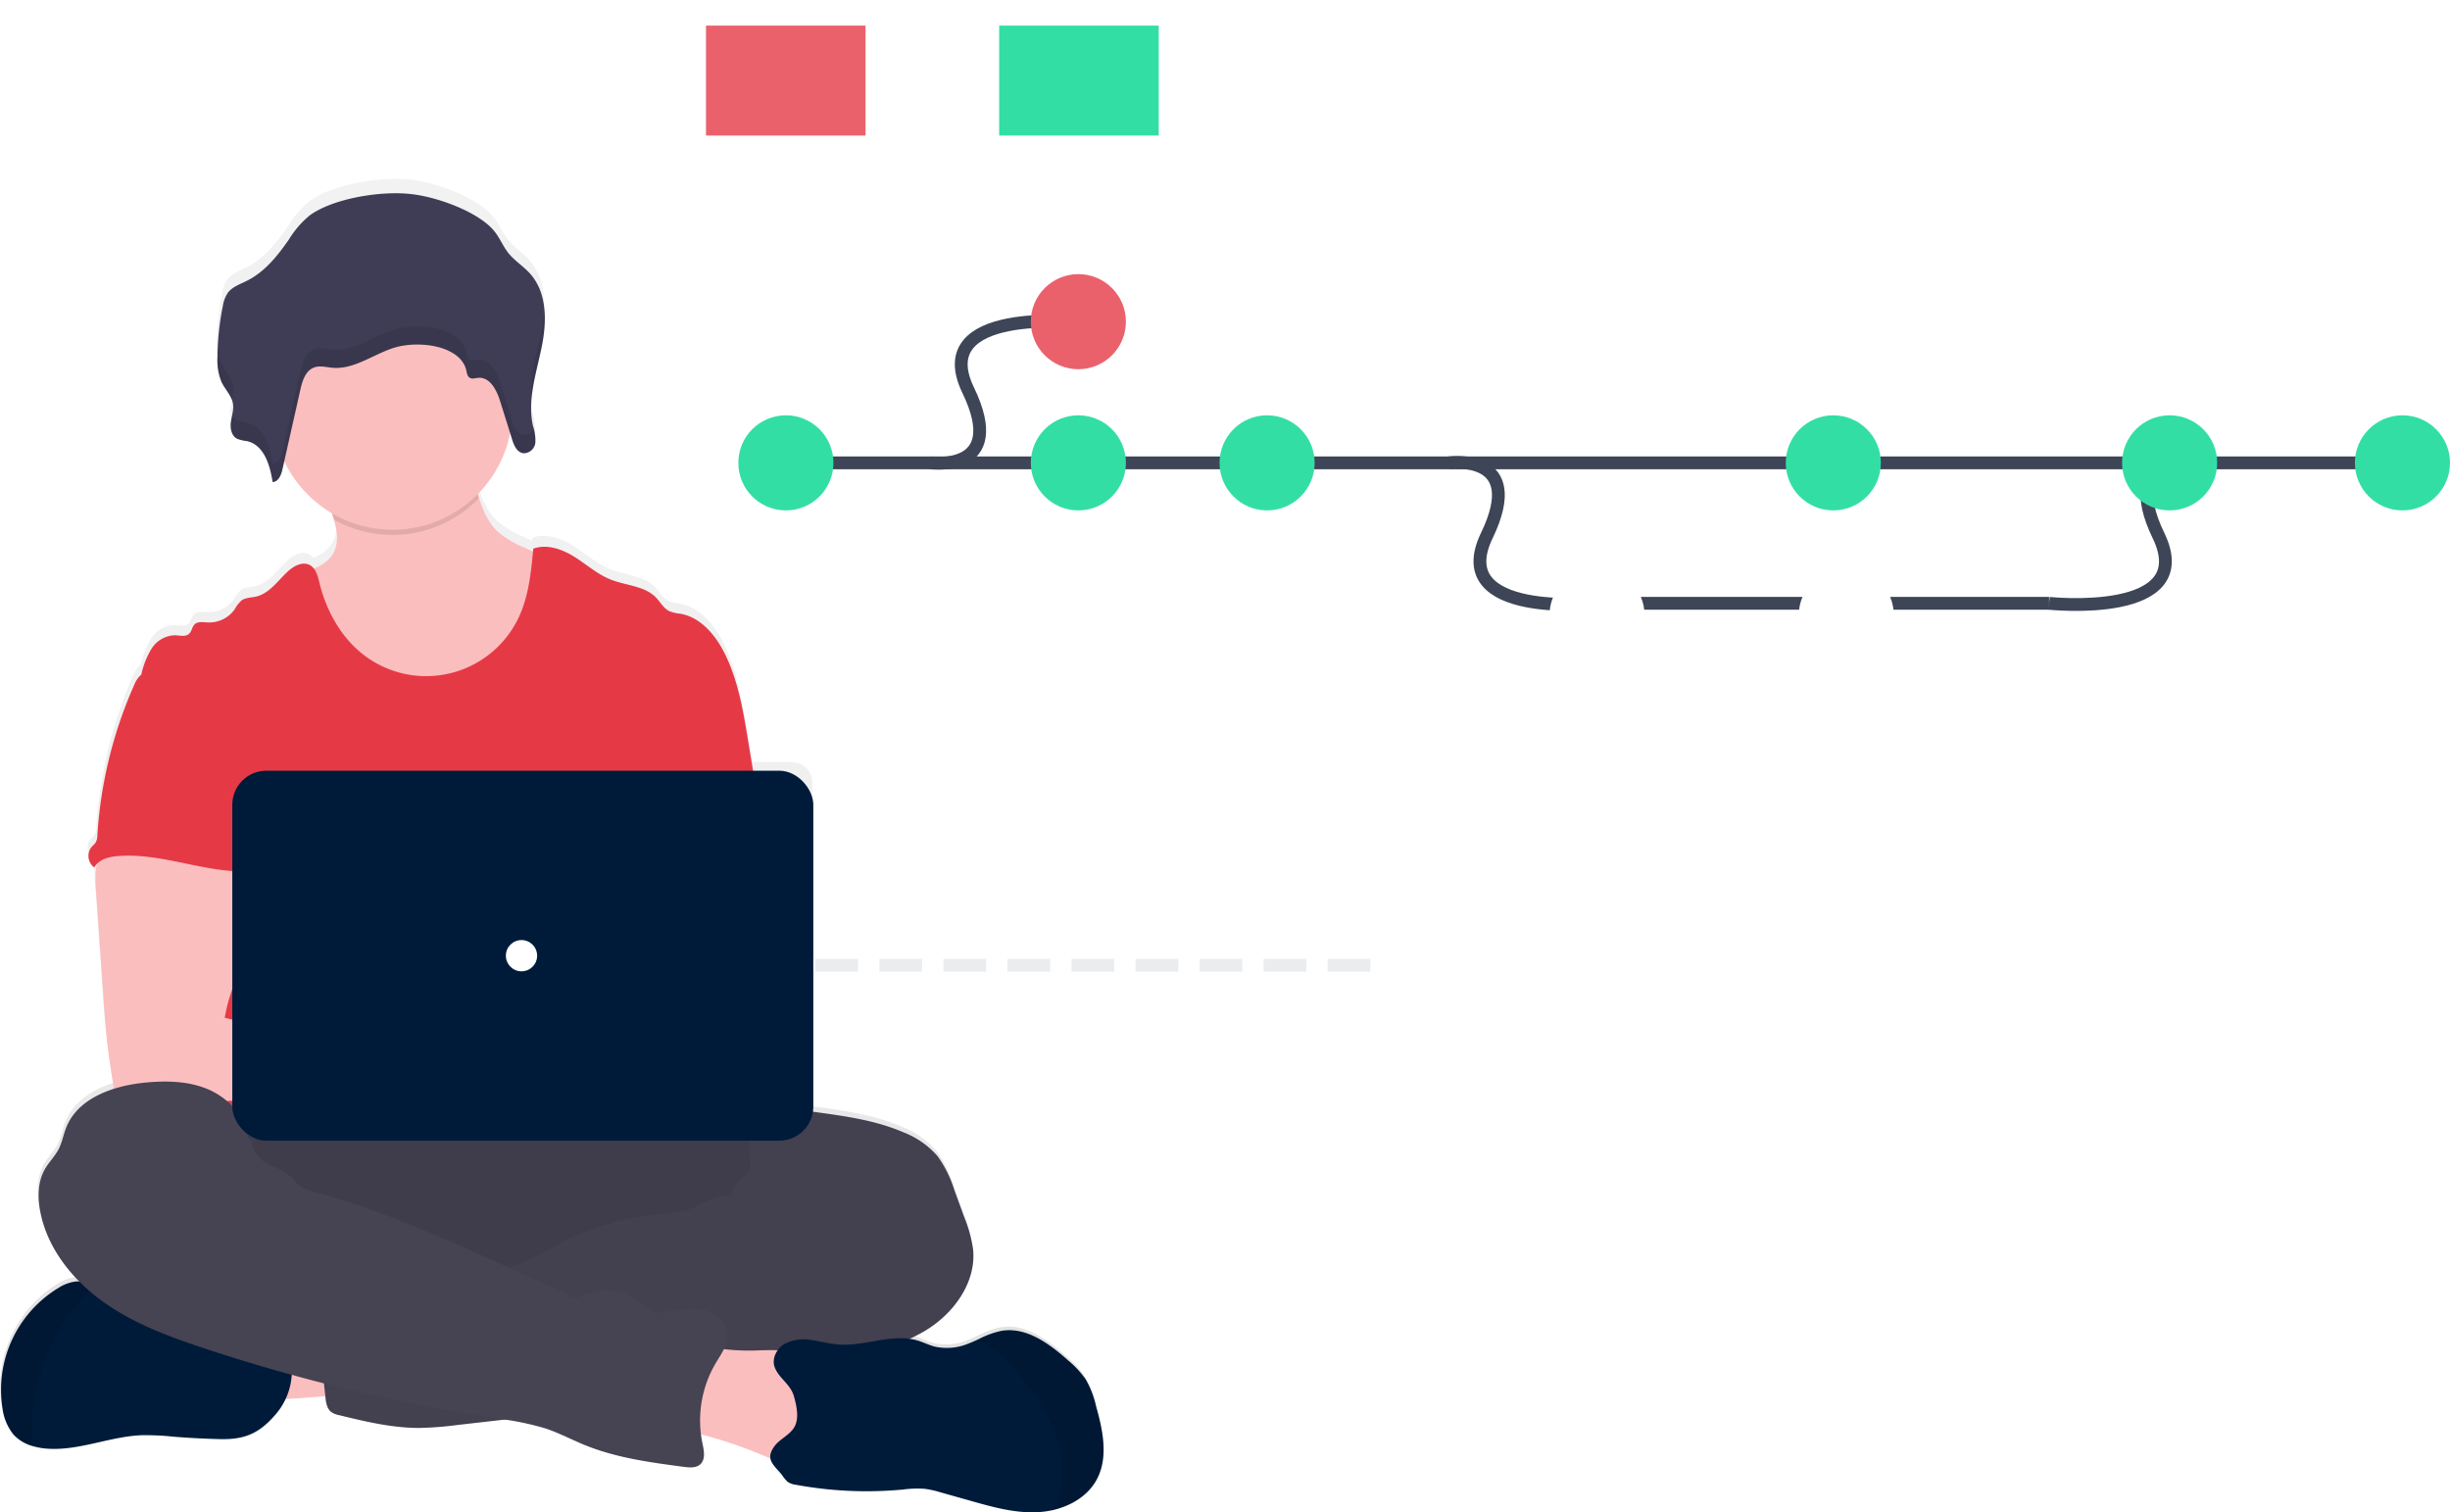
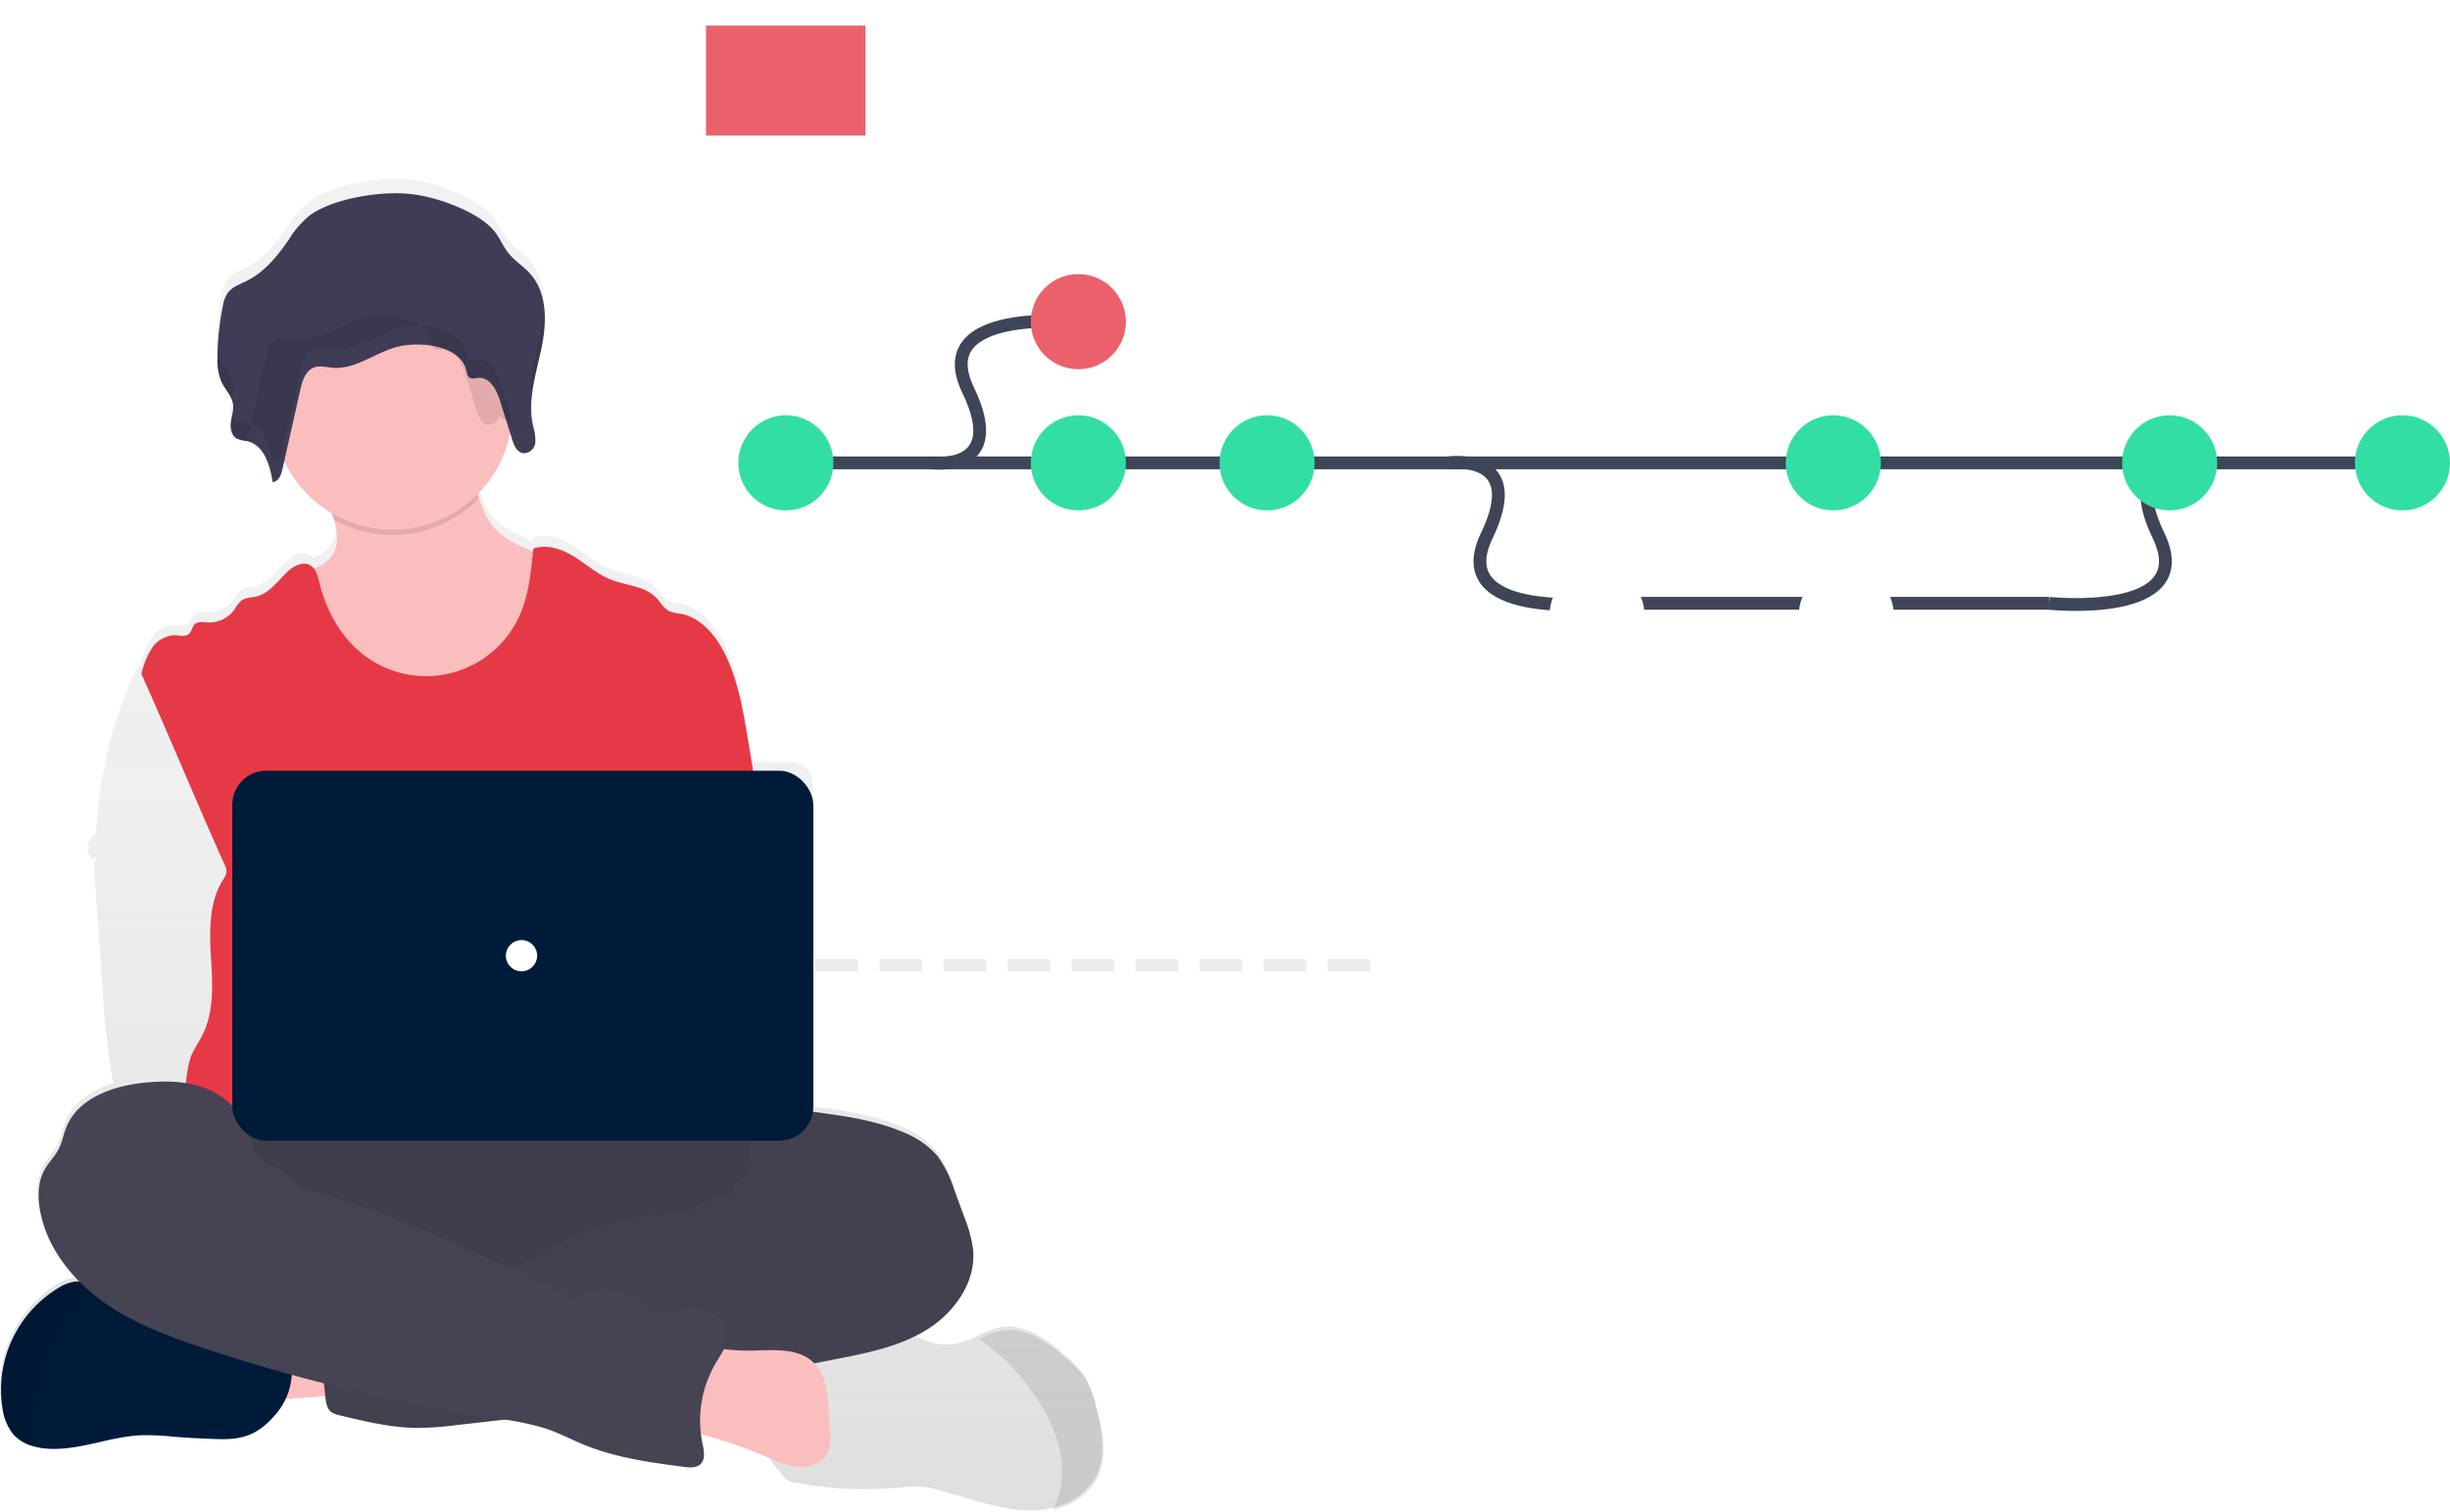
<svg xmlns="http://www.w3.org/2000/svg" width="573.963" height="354.321" viewBox="0 0 573.963 354.321">
  <link type="text/css" rel="stylesheet" id="dark-mode-custom-link" />
  <link type="text/css" rel="stylesheet" id="dark-mode-general-link" />
  <style lang="en" type="text/css" id="dark-mode-custom-style" />
  <style lang="en" type="text/css" id="dark-mode-native-style" />
  <style lang="en" type="text/css" id="dark-mode-native-sheet" />
  <defs>
    <linearGradient id="linear-gradient" x1="0.5" y1="1" x2="0.5" gradientUnits="objectBoundingBox">
      <stop offset="0" stop-color="gray" stop-opacity="0.251" />
      <stop offset="0.54" stop-color="gray" stop-opacity="0.122" />
      <stop offset="1" stop-color="gray" stop-opacity="0.102" />
    </linearGradient>
    <filter id="Ellipse_33" x="353.992" y="124.045" width="40.279" height="40.279" filterUnits="userSpaceOnUse">
      <feOffset dy="3" input="SourceAlpha" />
      <feGaussianBlur stdDeviation="3" result="blur" />
      <feFlood flood-opacity="0.161" />
      <feComposite operator="in" in2="blur" />
      <feComposite in="SourceGraphic" />
    </filter>
    <filter id="Ellipse_34" x="412.395" y="124.045" width="40.279" height="40.279" filterUnits="userSpaceOnUse">
      <feOffset dy="3" input="SourceAlpha" />
      <feGaussianBlur stdDeviation="3" result="blur-2" />
      <feFlood flood-opacity="0.161" />
      <feComposite operator="in" in2="blur-2" />
      <feComposite in="SourceGraphic" />
    </filter>
    <filter id="Rectangle_63" x="346.289" y="0" width="55.375" height="43.759" filterUnits="userSpaceOnUse">
      <feOffset dy="3" input="SourceAlpha" />
      <feGaussianBlur stdDeviation="3" result="blur-3" />
      <feFlood flood-opacity="0.161" />
      <feComposite operator="in" in2="blur-3" />
      <feComposite in="SourceGraphic" />
    </filter>
  </defs>
  <g id="undraw_version_control_9bpv_dark" transform="translate(-17.346 -68.87)">
    <path id="Path_1059" data-name="Path 1059" d="M365.864,571.732a23.164,23.164,0,0,0-2.442-6.366,22.3,22.3,0,0,0-4-4.377c-4.425-4.016-9.858-8.094-15.724-7.081a20.988,20.988,0,0,0-5.213,1.9c-.855.4-1.715.793-2.594,1.129a12.922,12.922,0,0,1-7.825.684c-1.343-.36-2.594-1.007-3.919-1.41a12.418,12.418,0,0,0-1.923-.415,32.745,32.745,0,0,0,3.717-1.959c6.58-4.029,11.829-11.311,11.1-19.1a31.534,31.534,0,0,0-2.039-7.6l-2.344-6.482a27.718,27.718,0,0,0-3.913-8,20.247,20.247,0,0,0-8.014-5.677c-6.5-2.826-13.606-3.821-20.619-4.786l-.488-.067V426.361a4.883,4.883,0,0,0-4.883-4.883h-9.217q-.61-3.736-1.221-7.459c-1.16-7.087-2.362-14.3-5.628-20.68-2.136-4.175-5.536-8.161-10.12-8.979a9.814,9.814,0,0,1-2.631-.61c-1.343-.659-2.075-2.124-3.107-3.2-2.661-2.79-6.989-2.832-10.554-4.273-3.15-1.251-5.726-3.607-8.594-5.42s-6.434-3.1-9.608-1.923a6.44,6.44,0,0,1-.067.69l-2.039-.94a22.458,22.458,0,0,1-6.2-3.736c-2.265-2.136-3.473-4.969-4.413-7.978-.1-.311-.189-.61-.287-.946a28.341,28.341,0,0,0,7.593-14.5l.494,1.605a10.656,10.656,0,0,0,.391,1.062,4.187,4.187,0,0,0,1.221,1.727,2.169,2.169,0,0,0,.513.3,2.137,2.137,0,0,0,.525.134,1.953,1.953,0,0,0,.757-.055,2.887,2.887,0,0,0,1.831-1.7,3.661,3.661,0,0,0,.214-.745,3.848,3.848,0,0,0,.043-.464v-.635a1.191,1.191,0,0,0-.031-.305v-.159a1.777,1.777,0,0,0-.061-.36c-.024-.116,0-.067,0-.1-.031-.153-.067-.311-.1-.464v-.116c0-.037-.055-.25-.085-.378s-.043-.165-.061-.25v-.037h0c-.061-.244-.116-.482-.171-.726a20.984,20.984,0,0,1-.336-6.446,69.019,69.019,0,0,1,1.746-9.37l.128-.555c.049-.214.1-.427.14-.647.1-.439.2-.879.287-1.325h0l.22-1.123.165-1v-.128a28.94,28.94,0,0,0,.214-6.855h0a14.426,14.426,0,0,0-3.437-8.619c-1.532-1.7-3.553-2.96-4.975-4.749-1.331-1.672-2.081-3.736-3.461-5.378-3.809-4.547-13.587-8.051-19.588-8.662-6.873-.7-17.976,1.062-23.519,5.121a22.729,22.729,0,0,0-4.883,5.713c-2.625,3.815-5.6,7.624-9.809,9.766-1.587.806-3.406,1.416-4.462,2.82a7.624,7.624,0,0,0-1.19,3.162,62.7,62.7,0,0,0-1.257,12.074h0v1.526a11.128,11.128,0,0,0,.952,4.413c.1.208.208.409.324.61l.073.128a24.28,24.28,0,0,1,1.953,3.327,4.407,4.407,0,0,1,.3,1.013,7.472,7.472,0,0,1-.171,2.674h0a2.35,2.35,0,0,1-.079.4l-.055.262a.515.515,0,0,1-.049.269c-.049.262-.092.525-.128.781h0a5.493,5.493,0,0,0,.134,2.112,2.777,2.777,0,0,0,1.355,1.831,3.967,3.967,0,0,0,1.1.342c.385.067.775.11,1.154.2a5.7,5.7,0,0,1,1.4.519,5.626,5.626,0,0,1,1.178.757,6.713,6.713,0,0,1,.507.513,8.546,8.546,0,0,1,.867,1.184q.2.323.366.659a15.059,15.059,0,0,1,1.044,2.759c.159.568.293,1.141.409,1.715.055.256.1.513.146.763s.085.507.122.757h0a1.776,1.776,0,0,0,.488-.1,3.3,3.3,0,0,0,1.679-2.381c.049-.171.092-.336.128-.5.14-.61.287-1.282.427-1.923a28.3,28.3,0,0,0,11.14,12.269c.171.507.336,1.007.482,1.52.8,2.765,1.184,5.658-.2,8.076a8.545,8.545,0,0,1-4.5,3.5,2.979,2.979,0,0,0-1.007-.855c-1.605-.806-3.534.171-4.883,1.373-2.442,2.21-4.431,5.378-7.642,6.1-1.16.269-2.442.214-3.406.922a7.935,7.935,0,0,0-1.581,2.075,7.276,7.276,0,0,1-6.244,3.113c-1.117-.055-2.442-.311-3.2.507-.568.61-.61,1.575-1.221,2.155-.818.806-2.161.415-3.3.366a6.6,6.6,0,0,0-5.433,3.113,20.338,20.338,0,0,0-2.442,6.1v.037a4.361,4.361,0,0,0-.446.372,6.439,6.439,0,0,0-1.349,2.185,104.3,104.3,0,0,0-8.607,35.513,3.662,3.662,0,0,1-.391,1.721,8.472,8.472,0,0,1-.9.977,3.424,3.424,0,0,0,.568,4.883,3.845,3.845,0,0,1,.653-.867c-.067.281-.128.555-.171.806a21.663,21.663,0,0,0-.067,5.371q.867,12.721,1.752,25.423c.165,2.4.33,4.792.549,7.184q.641,6.946,1.831,13.838a5.968,5.968,0,0,0,.134.61c-4.975,1.581-9.4,4.438-11.262,9.2-.647,1.648-.94,3.443-1.734,5.024-.873,1.734-2.307,3.119-3.26,4.816-1.642,2.918-1.715,6.495-1.117,9.766a32.441,32.441,0,0,0,9.156,16.719h-.61a9.546,9.546,0,0,0-4.169,1.5,28.322,28.322,0,0,0-13.13,28.725,12.324,12.324,0,0,0,2.527,5.982,9.468,9.468,0,0,0,4.444,2.722,15.44,15.44,0,0,0,3.278.61c7.508.61,14.778-2.869,22.3-3.162a59.8,59.8,0,0,1,7.465.348q5.439.452,10.9.574c5.915.14,9.241-1.434,13.014-5.854a15.932,15.932,0,0,0,2.3-3.626c3.211-.183,6.757-.464,9.321-.671l.037.354c.14,1.221.354,2.625,1.331,3.394a4.645,4.645,0,0,0,1.831.751c6.165,1.514,12.4,3.052,18.751,3.052a79.177,79.177,0,0,0,8.906-.684l11.152-1.288a55.554,55.554,0,0,1,9.583,2.088c3.223,1.093,6.232,2.716,9.382,4,7.325,2.967,15.2,4.029,23,5.066,1.331.177,2.857.3,3.839-.61,1.27-1.221.848-3.26.488-4.969-.146-.7-.256-1.4-.342-2.112a106.97,106.97,0,0,1,15.406,5.347l.873.385c.256,1.331,1.483,2.393,2.661,3.827a9.76,9.76,0,0,0,1.349,1.672,4.5,4.5,0,0,0,1.935.7,90.228,90.228,0,0,0,24.984,1.129,25.55,25.55,0,0,1,5.152-.177,22.321,22.321,0,0,1,3.723.836l7.062,2.027c5.207,1.489,10.535,3,15.937,2.661a20.385,20.385,0,0,0,3.253-.47c4.273-.989,8.253-3.375,10.3-7.215C368.763,583.891,367.427,577.47,365.864,571.732Z" transform="translate(-91.96 -174.067)" fill="url(#linear-gradient)" />
    <path id="Path_1060" data-name="Path 1060" d="M204.781,743.284c-1.288-2.93-2.509-6.3-1.221-9.229a7.844,7.844,0,0,1,4.059-3.815,19.533,19.533,0,0,1,5.494-1.355,76.669,76.669,0,0,1,17.86-.244c.433,3.43-.482,6.91-1.27,10.224-.714,3.052-1.123,3.5-4.273,3.662C223.392,742.637,205.263,744.364,204.781,743.284Z" transform="translate(-128.468 -346.808)" fill="#fbbebe" />
    <ellipse id="Ellipse_25" data-name="Ellipse 25" cx="87.287" cy="24.416" rx="87.287" ry="24.416" transform="translate(43.382 327.879)" fill="#464353" />
    <ellipse id="Ellipse_26" data-name="Ellipse 26" cx="87.287" cy="24.416" rx="87.287" ry="24.416" transform="translate(43.382 327.879)" opacity="0.1" />
    <path id="Path_1061" data-name="Path 1061" d="M282.755,437.617a27.157,27.157,0,0,1-14,12.721,35.146,35.146,0,0,1-11.115,2.112,31.663,31.663,0,0,1-12.269-1.5,28.068,28.068,0,0,1-12.818-10.273,62.709,62.709,0,0,1-7.441-14.857c-1.025-2.7-2-5.585-1.52-8.442,3.144-.714,6.586-1.764,8.21-4.554,1.386-2.393,1-5.262.2-8-.226-.775-.488-1.544-.751-2.283-.61-1.77-2.716-5.133-1.221-6.647.934-.958,4.847-1.447,6.2-2.069,4.157-1.917,7.99-4.688,12.556-5.6,3.949-.787,8.027-.049,11.97.769a3.937,3.937,0,0,1,1.477.531,3.553,3.553,0,0,1,1.1,1.648c1.123,2.735,1.782,5.756,2.686,8.607.94,2.985,2.149,5.787,4.413,7.9a22.528,22.528,0,0,0,6.208,3.7l5.408,2.478a7.112,7.112,0,0,1,2.558,1.654,6.476,6.476,0,0,1,1.221,3.321A31.02,31.02,0,0,1,282.755,437.617Z" transform="translate(-136.436 -214.213)" fill="#fbbebe" />
    <path id="Path_1062" data-name="Path 1062" d="M269.847,399.791a28.078,28.078,0,0,1-33.981,5.042c-.226-.775-.488-1.544-.751-2.283-.61-1.77-2.716-5.133-1.221-6.647.934-.958,4.847-1.447,6.2-2.069,4.157-1.917,7.99-4.688,12.556-5.6,3.949-.787,8.027-.049,11.97.769a3.937,3.937,0,0,1,1.477.531,3.553,3.553,0,0,1,1.1,1.648C268.284,393.919,268.943,396.94,269.847,399.791Z" transform="translate(-140.295 -214.213)" opacity="0.1" />
    <circle id="Ellipse_27" data-name="Ellipse 27" cx="28.078" cy="28.078" r="28.078" transform="translate(81.226 136.825)" fill="#fbbebe" />
    <path id="Path_1063" data-name="Path 1063" d="M307.953,485.105l-2.307-13.978c-1.166-7.013-2.368-14.161-5.628-20.479-2.143-4.138-5.542-8.082-10.126-8.9a9.8,9.8,0,0,1-2.637-.61c-1.343-.647-2.075-2.1-3.107-3.174-2.661-2.759-7-2.8-10.56-4.206-3.15-1.221-5.726-3.571-8.594-5.365s-6.44-3.052-9.614-1.9c-.513,5.463-1.056,11.048-3.375,16.023a23.976,23.976,0,0,1-36.172,9.009c-5.439-4.1-8.924-10.413-10.548-17.024-.4-1.611-.848-3.461-2.332-4.2-1.605-.806-3.534.171-4.883,1.355-2.442,2.191-4.438,5.329-7.648,6.067-1.16.269-2.442.214-3.406.916a7.752,7.752,0,0,0-1.587,2.057,7.325,7.325,0,0,1-6.244,3.089c-1.117-.055-2.442-.311-3.2.5-.568.61-.61,1.563-1.221,2.13-.824.8-2.161.409-3.308.366a6.674,6.674,0,0,0-5.439,3.052,19.688,19.688,0,0,0-2.442,6.018c6.672,14.857,12.776,29.732,19.447,44.589a3.8,3.8,0,0,1,.482,1.831,4.462,4.462,0,0,1-.83,1.831c-3.272,5.255-3.168,11.866-2.808,18.043s.8,12.7-1.959,18.239c-.751,1.52-1.727,2.912-2.442,4.431-1.672,3.443-2.277,14.454-1.3,18.153h138c-2.631-7.233-1.63-21.748-1.08-29.427.385-5.372-.61-10.737-1.038-16.108C309.107,506.463,309.766,496.056,307.953,485.105Z" transform="translate(-113.101 -229.076)" fill="#e63946" />
-     <path id="Path_1064" data-name="Path 1064" d="M146.12,543.7a21.609,21.609,0,0,0-.073,5.329l1.752,25.191c.165,2.374.33,4.743.549,7.111.421,4.6,1.05,9.156,1.831,13.709a2.442,2.442,0,0,0,2.5,2.374c7.721,1.636,15.7,1.569,23.58,1.123,12.025-.671,24.031-2.2,36.074-1.941,3.1.067,6.714,0,8.594-2.442s.787-6.391-1.666-8.362-5.787-2.442-8.936-2.442c-4.169-.043-8.338.549-12.495.305a61.9,61.9,0,0,1-11.243-2.069L176.213,579a40,40,0,0,1,2.728-9.089c2.039-5.292,3.943-10.761,3.98-16.432s-2.1-11.634-6.745-14.881c-3.821-2.667-8.741-3.162-13.4-3.052-3.388.1-9.241-.714-12.336.61C147.994,537.234,146.578,541.3,146.12,543.7Z" transform="translate(-106.224 -271.676)" fill="#fbbebe" />
    <path id="Path_1065" data-name="Path 1065" d="M341.443,643.04c2.033-.775,4.273-.494,6.452-.2,7.013.958,14.131,1.941,20.631,4.743a20.258,20.258,0,0,1,8.021,5.622,27.812,27.812,0,0,1,3.913,7.935l2.344,6.421a30.912,30.912,0,0,1,2.045,7.526c.732,7.685-4.523,14.93-11.134,18.922s-14.393,5.414-21.974,6.9-15.193,3.137-22.743,4.883a91.54,91.54,0,0,1-10.7,2.106c-8.082.916-16.53-.433-24.208,2.24-3.052,1.068-6.049,2.655-9.217,3.394a57.331,57.331,0,0,1-6.373.97l-14.534,1.66a79.285,79.285,0,0,1-8.912.684c-6.348,0-12.592-1.5-18.757-3a4.744,4.744,0,0,1-1.831-.739c-.977-.769-1.19-2.13-1.331-3.363q-.934-8.185-1.636-16.389c-.147-1.776-.256-3.7.714-5.194,1.221-1.831,3.6-2.4,5.774-2.759a150.693,150.693,0,0,1,27.883-1.935c3.546-3.546,9.394-3.565,14.039-5.494a41.767,41.767,0,0,0,4.95-2.692,64.7,64.7,0,0,1,27.181-8.588,25.3,25.3,0,0,0,5.561-.793c3.6-1.117,6.873-4.157,10.566-3.412.458-1.264.775-2.954,1.831-3.821.525-.446,1.172-.745,1.654-1.221a5.007,5.007,0,0,0,.958-4.1,11.994,11.994,0,0,1-.122-4.322,5.977,5.977,0,0,1,.678-1.508A8.251,8.251,0,0,1,341.443,643.04Z" transform="translate(-139.53 -313.421)" fill="#464353" />
    <path id="Path_1066" data-name="Path 1066" d="M341.443,643.04c2.033-.775,4.273-.494,6.452-.2,7.013.958,14.131,1.941,20.631,4.743a20.258,20.258,0,0,1,8.021,5.622,27.812,27.812,0,0,1,3.913,7.935l2.344,6.421a30.912,30.912,0,0,1,2.045,7.526c.732,7.685-4.523,14.93-11.134,18.922s-14.393,5.414-21.974,6.9-15.193,3.137-22.743,4.883a91.54,91.54,0,0,1-10.7,2.106c-8.082.916-16.53-.433-24.208,2.24-3.052,1.068-6.049,2.655-9.217,3.394a57.331,57.331,0,0,1-6.373.97l-14.534,1.66a79.285,79.285,0,0,1-8.912.684c-6.348,0-12.592-1.5-18.757-3a4.744,4.744,0,0,1-1.831-.739c-.977-.769-1.19-2.13-1.331-3.363q-.934-8.185-1.636-16.389c-.147-1.776-.256-3.7.714-5.194,1.221-1.831,3.6-2.4,5.774-2.759a150.693,150.693,0,0,1,27.883-1.935c3.546-3.546,9.394-3.565,14.039-5.494a41.767,41.767,0,0,0,4.95-2.692,64.7,64.7,0,0,1,27.181-8.588,25.3,25.3,0,0,0,5.561-.793c3.6-1.117,6.873-4.157,10.566-3.412.458-1.264.775-2.954,1.831-3.821.525-.446,1.172-.745,1.654-1.221a5.007,5.007,0,0,0,.958-4.1,11.994,11.994,0,0,1-.122-4.322,5.977,5.977,0,0,1,.678-1.508A8.251,8.251,0,0,1,341.443,643.04Z" transform="translate(-139.53 -313.421)" opacity="0.05" />
    <path id="Path_1067" data-name="Path 1067" d="M174.021,739.188c-3.778,4.377-7.105,5.939-13.02,5.8q-5.457-.128-10.9-.568a61.191,61.191,0,0,0-7.471-.348c-7.532.293-14.8,3.742-22.316,3.137a15.826,15.826,0,0,1-3.278-.61,9.541,9.541,0,0,1-4.45-2.7,12.158,12.158,0,0,1-2.527-5.927,27.922,27.922,0,0,1,13.136-28.45,9.632,9.632,0,0,1,4.175-1.483,9.9,9.9,0,0,1,4.224.928l.092.037a31.944,31.944,0,0,1,10.462,6.983,5.9,5.9,0,0,0,1.6,1.288,5.492,5.492,0,0,0,1.886.354l8.021.507a19,19,0,0,1,4.029.555,32.025,32.025,0,0,1,4.236,1.831c4.316,1.929,9.1,2.442,13.764,3.186a2.057,2.057,0,0,1,1.221.488,1.911,1.911,0,0,1,.378.793A15.571,15.571,0,0,1,174.021,739.188Z" transform="translate(-92.093 -338.941)" fill="#001B3A" />
    <path id="Path_1068" data-name="Path 1068" d="M131.684,709.014a48.159,48.159,0,0,0-8.027,10.035,50.223,50.223,0,0,0-6.556,19.862,36.868,36.868,0,0,0-.067,7.7,9.54,9.54,0,0,1-4.45-2.7,12.159,12.159,0,0,1-2.527-5.927,27.922,27.922,0,0,1,13.136-28.451,9.633,9.633,0,0,1,4.175-1.483,9.9,9.9,0,0,1,4.224.928Z" transform="translate(-92.093 -338.945)" opacity="0.1" />
    <path id="Path_1069" data-name="Path 1069" d="M388.279,733.777c4.486-.122,9.522-.348,12.818,2.674,3.144,2.857,3.559,7.569,3.766,11.811l.238,4.926a9.84,9.84,0,0,1-.47,4.444c-1.074,2.442-4.023,3.62-6.714,3.479s-5.164-1.318-7.624-2.38a107.245,107.245,0,0,0-20.753-6.537q.348-5.109,1.16-10.169c.372-2.338.433-6.25,2-8.192,1.654-2.051,3.809-.94,6.055-.562A48.61,48.61,0,0,0,388.279,733.777Z" transform="translate(-193.348 -348.521)" fill="#fbbebe" />
    <path id="Path_1070" data-name="Path 1070" d="M174.1,644.813c0,.61-.958,0-1.044-.653-.671-4.938-4.59-9.009-9.156-10.987s-9.766-2.081-14.711-1.611c-7.477.708-15.87,3.571-18.6,10.56-.647,1.636-.94,3.406-1.734,4.975-.879,1.721-2.313,3.095-3.266,4.767-1.642,2.893-1.709,6.44-1.117,9.711,1.593,8.729,7.563,16.194,14.8,21.364s15.687,8.259,24.117,11.042a418.237,418.237,0,0,0,68.364,16.328,65.7,65.7,0,0,1,11.158,2.3c3.223,1.08,6.238,2.7,9.388,3.968,7.325,2.942,15.2,3.992,23.012,5.023,1.331.171,2.857.293,3.839-.61,1.27-1.178.848-3.229.488-4.92a26.461,26.461,0,0,1,3.119-18.776c1.306-2.2,3-4.45,2.759-7-.293-2.966-3.247-5.066-6.189-5.542s-5.933.226-8.887.61a4.761,4.761,0,0,1-3.021-.3,6.037,6.037,0,0,1-1.184-1.05,13.386,13.386,0,0,0-15.589-2.179c-1.093.61-2.747-.751-3.882-1.264l-12.837-5.811c-14.747-6.672-29.568-13.374-45.169-17.6a9.487,9.487,0,0,1-3.479-1.447c-.775-.61-1.331-1.44-2.045-2.118-1.557-1.471-3.723-2.057-5.591-3.1S173.677,646.907,174.1,644.813Z" transform="translate(-97.736 -309.054)" fill="#464353" />
-     <path id="Path_1071" data-name="Path 1071" d="M481.4,761.768c-2.051,3.8-6.031,6.171-10.3,7.148a20.453,20.453,0,0,1-3.259.464c-5.4.336-10.737-1.16-15.944-2.637l-7.068-1.99a22.318,22.318,0,0,0-3.723-.83,25.549,25.549,0,0,0-5.152.177,91.312,91.312,0,0,1-25.026-1.123,4.413,4.413,0,0,1-1.935-.69,9.615,9.615,0,0,1-1.349-1.654c-1.923-2.313-3.992-3.662-1.715-6.714,1.312-1.77,3.748-2.655,4.767-4.688s.366-4.92-.238-7.02c-.824-2.9-3.534-4.151-4.5-6.812-.726-2.008.494-4.34,2.332-5.433a9.687,9.687,0,0,1,6.226-.9c2.118.281,4.193.879,6.324,1.044,6.263.5,12.666-2.729,18.678-.91,1.325.4,2.576,1.044,3.919,1.4a13.032,13.032,0,0,0,7.831-.677c.879-.33,1.74-.726,2.594-1.117a20.888,20.888,0,0,1,5.219-1.886c5.866-1.007,11.3,3.052,15.73,7.013a22.241,22.241,0,0,1,4,4.334,21.757,21.757,0,0,1,2.442,6.305C482.857,750.219,484.194,756.58,481.4,761.768Z" transform="translate(-207.134 -346.236)" fill="#001B3A" />
    <path id="Path_1072" data-name="Path 1072" d="M512.643,761.745c-2.051,3.8-6.031,6.171-10.3,7.148a19.954,19.954,0,0,0,2.167-10.474c-.366-5.8-2.918-11.274-6.171-16.1a57.013,57.013,0,0,0-6.8-8.283c-1.941-1.953-4.328-3.5-6.415-5.292a20.888,20.888,0,0,1,5.219-1.886c5.866-1.007,11.3,3.052,15.73,7.013a22.241,22.241,0,0,1,4,4.334,21.756,21.756,0,0,1,2.442,6.305C514.1,750.2,515.438,756.556,512.643,761.745Z" transform="translate(-238.379 -346.213)" opacity="0.1" />
-     <path id="Path_1073" data-name="Path 1073" d="M155.309,473.125a6.318,6.318,0,0,0-1.355,2.167,102.462,102.462,0,0,0-8.607,35.171,3.516,3.516,0,0,1-.4,1.7,7.454,7.454,0,0,1-.9.971,3.369,3.369,0,0,0,.574,4.883c1.007-1.9,3.418-2.515,5.561-2.68,10.261-.812,20.283,3.961,30.575,3.6-.726-2.509-1.77-4.92-2.362-7.459-2.619-11.274,3.913-23.549-.092-34.408-.8-2.173-2.136-4.309-4.242-5.262a11.3,11.3,0,0,0-2.716-.72c-2.6-.47-7.776-2.478-10.291-1.672-.928.3-1.294,1.172-2.063,1.7C157.83,471.867,156.279,472.142,155.309,473.125Z" transform="translate(-105.188 -245.9)" fill="#e63946" />
    <rect id="Rectangle_60" data-name="Rectangle 60" width="136.118" height="86.676" rx="7.97" transform="translate(71.765 249.443)" fill="#001B3A" />
    <circle id="Ellipse_28" data-name="Ellipse 28" cx="3.662" cy="3.662" r="3.662" transform="translate(135.857 289.119)" fill="#fff" />
    <path id="Path_1074" data-name="Path 1074" d="M214.384,295.54A22.371,22.371,0,0,0,209.5,301.2c-2.631,3.778-5.61,7.551-9.815,9.656-1.593.8-3.412,1.4-4.468,2.8a7.532,7.532,0,0,0-1.19,3.131,62.047,62.047,0,0,0-1.257,11.964,13.3,13.3,0,0,0,.971,5.884c.836,1.709,2.344,3.156,2.655,5.017.238,1.453-.3,2.9-.488,4.358s.14,3.186,1.489,3.882a9.027,9.027,0,0,0,2.258.531c4.059.9,5.42,5.664,6.037,9.6,1.379-.079,2-1.66,2.289-2.948l4.23-18.806c.458-2.039,1.221-4.4,3.253-5.115,1.361-.47,2.851-.031,4.273.092,5.585.458,10.31-3.858,15.773-5.048a20.143,20.143,0,0,1,5.317-.354c4.309.214,9.321,1.984,10.236,6.006.153.653.244,1.434.855,1.758s1.251.049,1.892,0c2.735-.275,4.346,2.8,5.133,5.317l2.869,9.156c.427,1.386,1.148,3.015,2.649,3.192a2.768,2.768,0,0,0,2.771-2.442,10.7,10.7,0,0,0-.543-3.955c-1.349-6.012.714-12.165,1.972-18.19s1.483-12.946-2.735-17.585c-1.532-1.679-3.546-2.93-4.975-4.7-1.331-1.66-2.081-3.7-3.461-5.329-3.815-4.5-13.6-7.972-19.6-8.546C231.036,289.778,219.926,291.518,214.384,295.54Z" transform="translate(-124.478 -176.209)" fill="#3f3d56" />
    <g id="Group_805" data-name="Group 805" transform="translate(68.298 141.397)" opacity="0.1">
-       <path id="Path_1075" data-name="Path 1075" d="M266.474,366.891c-1.5-.183-2.222-1.831-2.649-3.192q-1.434-4.584-2.869-9.156c-.787-2.521-2.4-5.6-5.133-5.317-.641.067-1.331.317-1.892,0s-.7-1.1-.855-1.758c-.916-4.029-5.927-5.793-10.236-6.006a20.406,20.406,0,0,0-5.317.348c-5.463,1.221-10.187,5.494-15.773,5.048-1.441-.116-2.93-.555-4.273-.085-2.057.708-2.8,3.052-3.253,5.115l-4.23,18.8c-.287,1.294-.909,2.875-2.289,2.948-.61-3.931-1.978-8.692-6.037-9.6a9.6,9.6,0,0,1-2.258-.531,2.649,2.649,0,0,1-1.178-1.312c-.11.568-.238,1.135-.311,1.7-.183,1.453.14,3.186,1.489,3.882a9.028,9.028,0,0,0,2.258.531c4.059.9,5.42,5.664,6.037,9.6,1.379-.079,2-1.66,2.289-2.948l4.23-18.806c.458-2.039,1.221-4.4,3.253-5.115,1.361-.47,2.851-.03,4.273.092,5.585.458,10.31-3.858,15.773-5.048a20.142,20.142,0,0,1,5.317-.354c4.309.214,9.321,1.984,10.236,6.006.153.653.244,1.434.855,1.758s1.251.049,1.892,0c2.735-.275,4.346,2.8,5.133,5.317q1.428,4.584,2.869,9.156c.427,1.386,1.148,3.015,2.649,3.192a2.768,2.768,0,0,0,2.771-2.442,8.289,8.289,0,0,0-.366-3.241,2.521,2.521,0,0,1-2.4,1.41Z" transform="translate(-194.764 -337.501)" />
+       <path id="Path_1075" data-name="Path 1075" d="M266.474,366.891c-1.5-.183-2.222-1.831-2.649-3.192q-1.434-4.584-2.869-9.156c-.787-2.521-2.4-5.6-5.133-5.317-.641.067-1.331.317-1.892,0s-.7-1.1-.855-1.758c-.916-4.029-5.927-5.793-10.236-6.006a20.406,20.406,0,0,0-5.317.348c-5.463,1.221-10.187,5.494-15.773,5.048-1.441-.116-2.93-.555-4.273-.085-2.057.708-2.8,3.052-3.253,5.115l-4.23,18.8c-.287,1.294-.909,2.875-2.289,2.948-.61-3.931-1.978-8.692-6.037-9.6a9.6,9.6,0,0,1-2.258-.531,2.649,2.649,0,0,1-1.178-1.312c-.11.568-.238,1.135-.311,1.7-.183,1.453.14,3.186,1.489,3.882a9.028,9.028,0,0,0,2.258.531l4.23-18.806c.458-2.039,1.221-4.4,3.253-5.115,1.361-.47,2.851-.03,4.273.092,5.585.458,10.31-3.858,15.773-5.048a20.142,20.142,0,0,1,5.317-.354c4.309.214,9.321,1.984,10.236,6.006.153.653.244,1.434.855,1.758s1.251.049,1.892,0c2.735-.275,4.346,2.8,5.133,5.317q1.428,4.584,2.869,9.156c.427,1.386,1.148,3.015,2.649,3.192a2.768,2.768,0,0,0,2.771-2.442,8.289,8.289,0,0,0-.366-3.241,2.521,2.521,0,0,1-2.4,1.41Z" transform="translate(-194.764 -337.501)" />
      <path id="Path_1076" data-name="Path 1076" d="M196.406,358.57c-.311-1.862-1.831-3.308-2.655-5.017a10.041,10.041,0,0,1-.9-3.662c0,.684-.061,1.367-.067,2.057a13.3,13.3,0,0,0,.971,5.884c.678,1.386,1.795,2.606,2.356,4.016a9.193,9.193,0,0,0,.3-3.278Z" transform="translate(-192.78 -340.801)" />
      <path id="Path_1077" data-name="Path 1077" d="M315.6,339.779c-1.111,5.323-2.844,10.743-2.307,16.078.348-3.937,1.5-7.9,2.307-11.805a31.131,31.131,0,0,0,.708-9.052,37.329,37.329,0,0,1-.708,4.779Z" transform="translate(-239.694 -335)" />
    </g>
    <g id="Group_806" data-name="Group 806" transform="translate(182.741 74.87)" opacity="0.8">
      <line id="Line_2" data-name="Line 2" x2="381.534" transform="translate(18.715 102.443)" fill="none" stroke="#0c162d" stroke-miterlimit="10" stroke-width="3" />
      <path id="Path_1078" data-name="Path 1078" d="M466.46,372.644s18.245,2.533,8.8-17.042,25.637-15.87,25.637-15.87" transform="translate(-413.85 -270.208)" fill="none" stroke="#0c162d" stroke-miterlimit="10" stroke-width="3" />
      <path id="Path_1079" data-name="Path 1079" d="M665.53,393.762s18.245-2.527,8.8,17.048,25.637,15.87,25.637,15.87" transform="translate(-491.409 -291.326)" fill="none" stroke="#0c162d" stroke-miterlimit="10" stroke-width="3" />
      <path id="Path_1080" data-name="Path 1080" d="M930.182,393.762s-18.251-2.527-8.8,17.048-25.637,15.87-25.637,15.87" transform="translate(-581.103 -291.326)" fill="none" stroke="#0c162d" stroke-miterlimit="10" stroke-width="3" />
      <line id="Line_3" data-name="Line 3" x1="100.673" transform="translate(213.974 135.349)" fill="none" stroke="#0c162d" stroke-miterlimit="10" stroke-width="3" />
      <circle id="Ellipse_29" data-name="Ellipse 29" cx="11.14" cy="11.14" r="11.14" transform="translate(7.575 91.303)" fill="#00d68e" />
      <circle id="Ellipse_30" data-name="Ellipse 30" cx="11.14" cy="11.14" r="11.14" transform="translate(76.092 58.226)" fill="#e63946" />
      <circle id="Ellipse_31" data-name="Ellipse 31" cx="11.14" cy="11.14" r="11.14" transform="translate(76.092 91.303)" fill="#00d68e" />
      <circle id="Ellipse_32" data-name="Ellipse 32" cx="11.14" cy="11.14" r="11.14" transform="translate(120.309 91.303)" fill="#00d68e" />
      <g transform="matrix(1, 0, 0, 1, -165.39, -6)" filter="url(#Ellipse_33)">
        <circle id="Ellipse_33-2" data-name="Ellipse 33" cx="11.14" cy="11.14" r="11.14" transform="translate(362.99 130.04)" fill="#fff" />
      </g>
      <g transform="matrix(1, 0, 0, 1, -165.39, -6)" filter="url(#Ellipse_34)">
        <circle id="Ellipse_34-2" data-name="Ellipse 34" cx="11.14" cy="11.14" r="11.14" transform="translate(421.39 130.04)" fill="#fff" />
      </g>
      <circle id="Ellipse_35" data-name="Ellipse 35" cx="11.14" cy="11.14" r="11.14" transform="translate(252.954 91.303)" fill="#00d68e" />
      <circle id="Ellipse_36" data-name="Ellipse 36" cx="11.14" cy="11.14" r="11.14" transform="translate(386.289 91.303)" fill="#00d68e" />
      <circle id="Ellipse_37" data-name="Ellipse 37" cx="11.14" cy="11.14" r="11.14" transform="translate(331.744 91.303)" fill="#00d68e" />
      <rect id="Rectangle_61" data-name="Rectangle 61" width="37.375" height="25.759" fill="#e63946" />
-       <rect id="Rectangle_62" data-name="Rectangle 62" width="37.375" height="25.759" transform="translate(68.682)" fill="#00d68e" />
      <g transform="matrix(1, 0, 0, 1, -165.39, -6)" filter="url(#Rectangle_63)">
        <rect id="Rectangle_63-2" data-name="Rectangle 63" width="37.375" height="25.759" transform="translate(355.29 6)" fill="#fff" />
      </g>
    </g>
    <line id="Line_4" data-name="Line 4" x1="130" transform="translate(208.365 295.031)" fill="none" stroke="#0c162d" stroke-width="3" stroke-dasharray="10 5" opacity="0.08" />
  </g>
</svg>